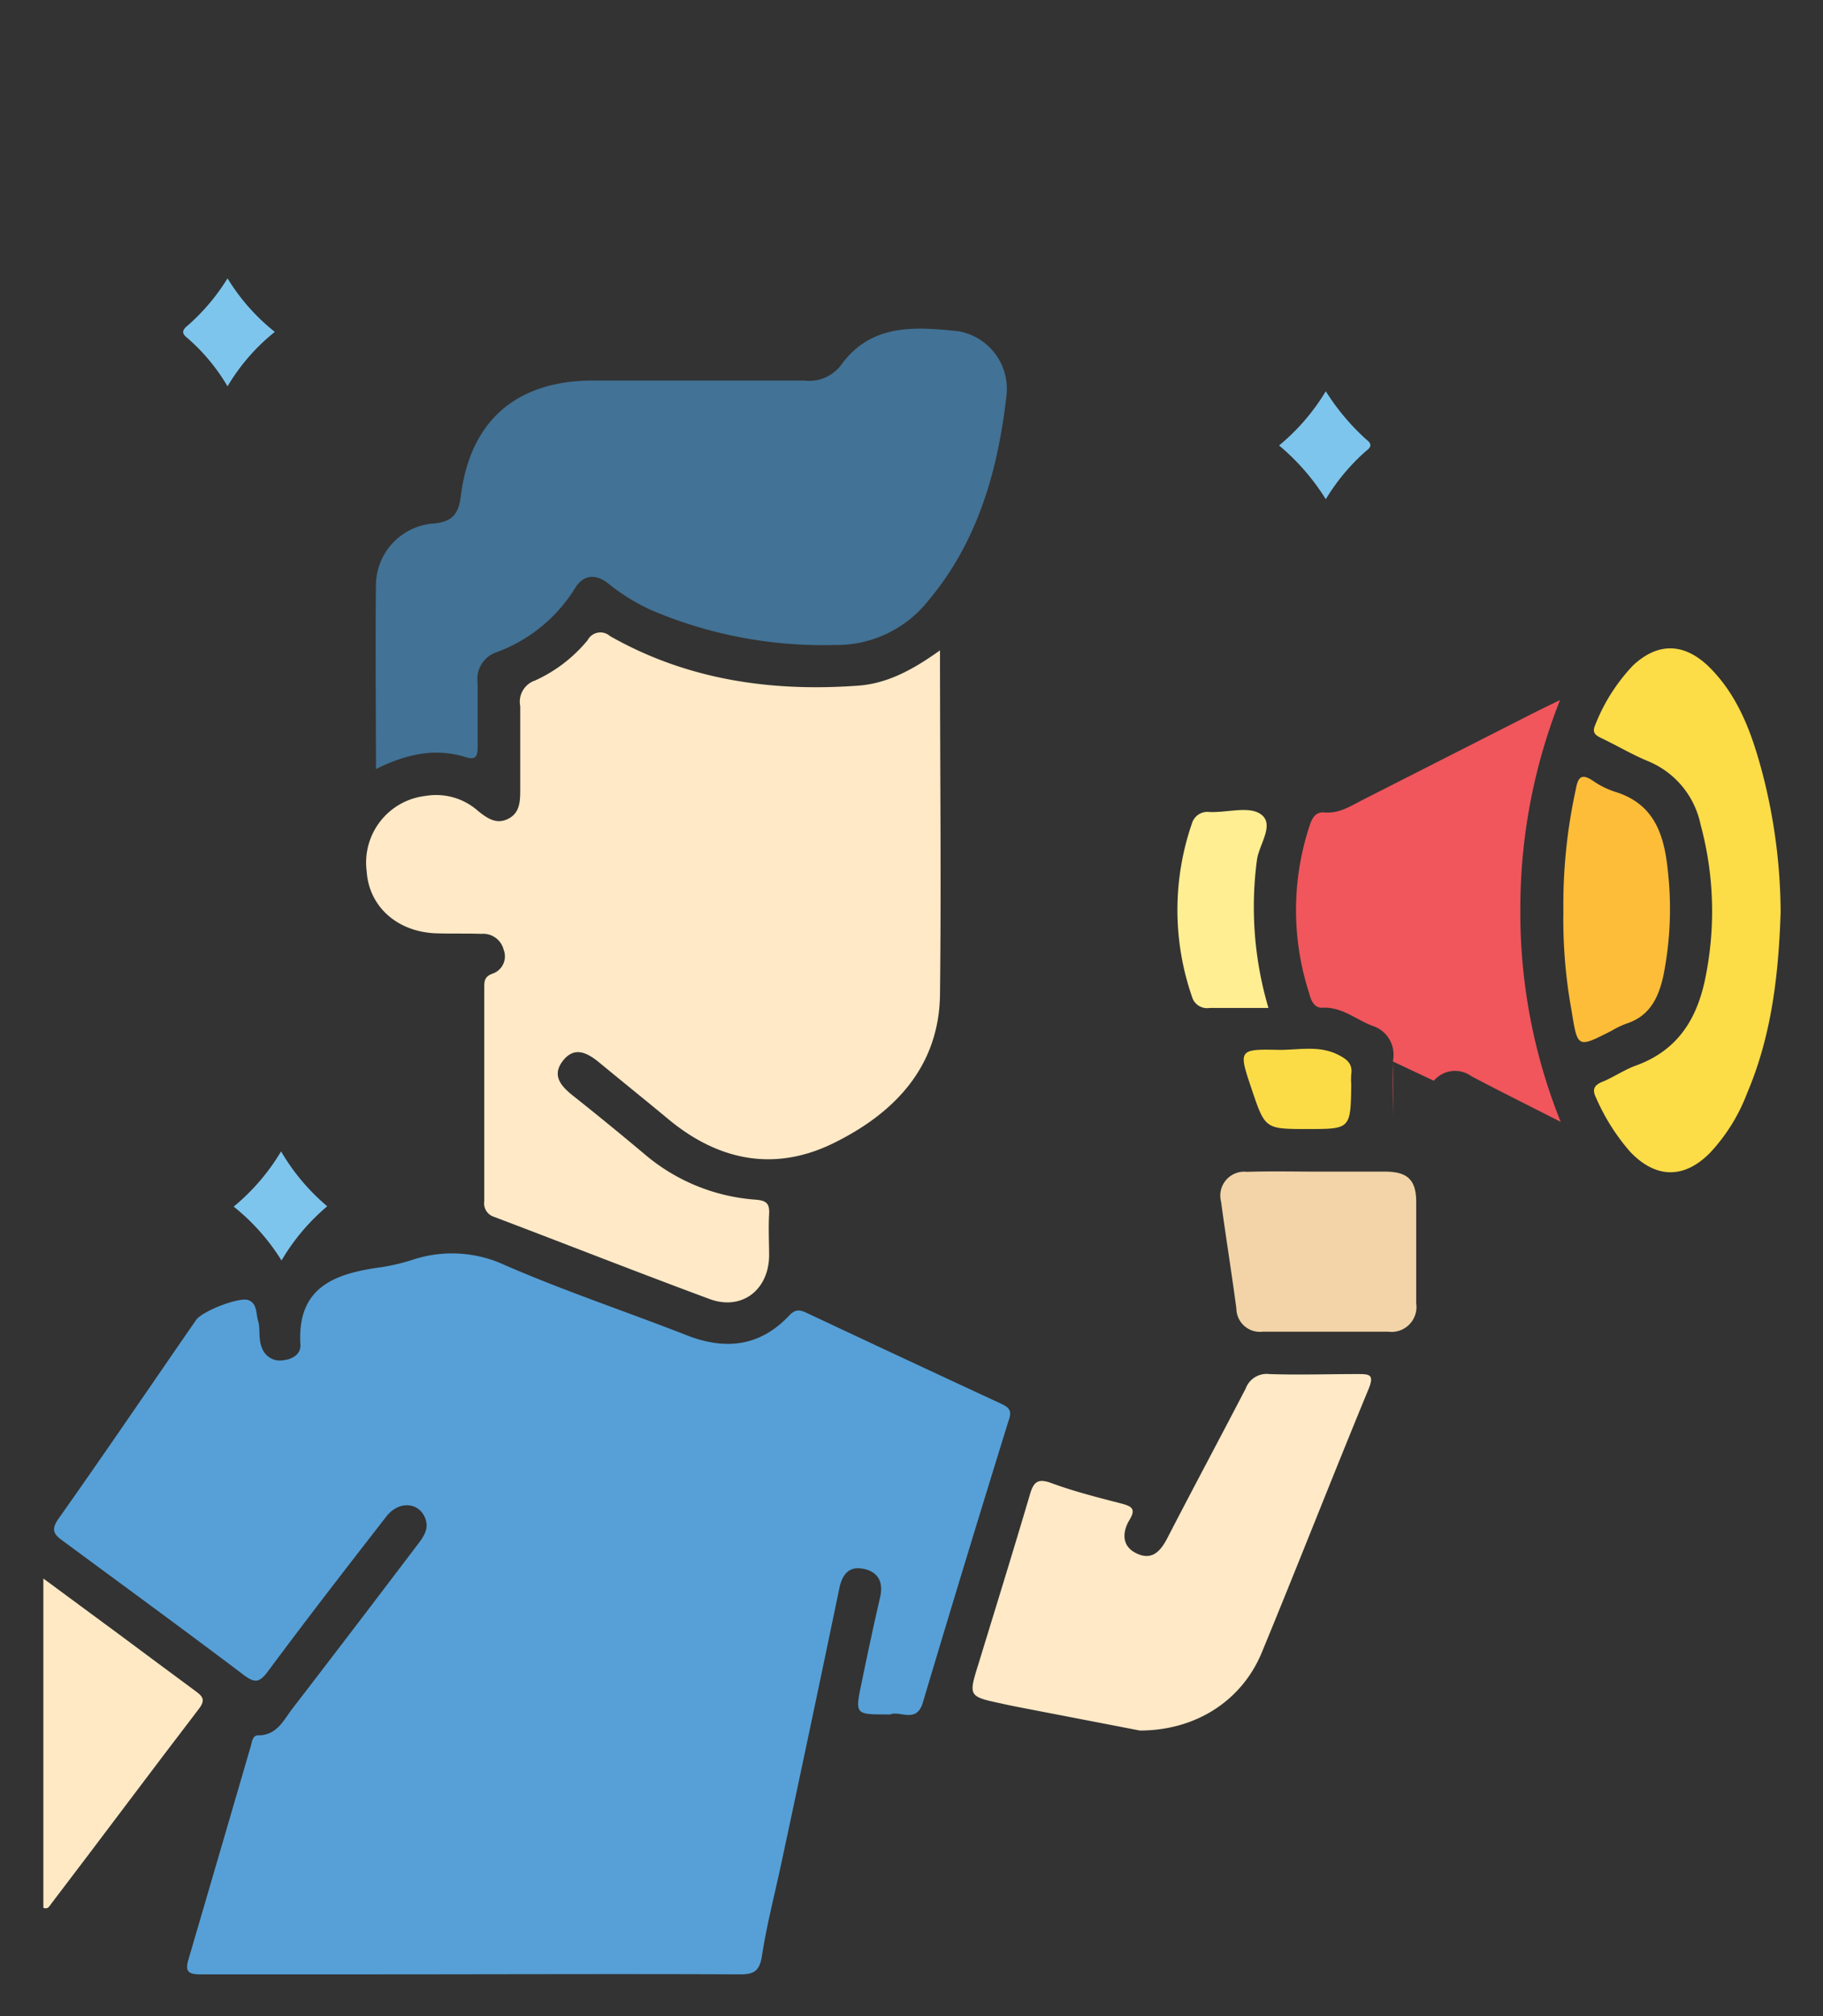
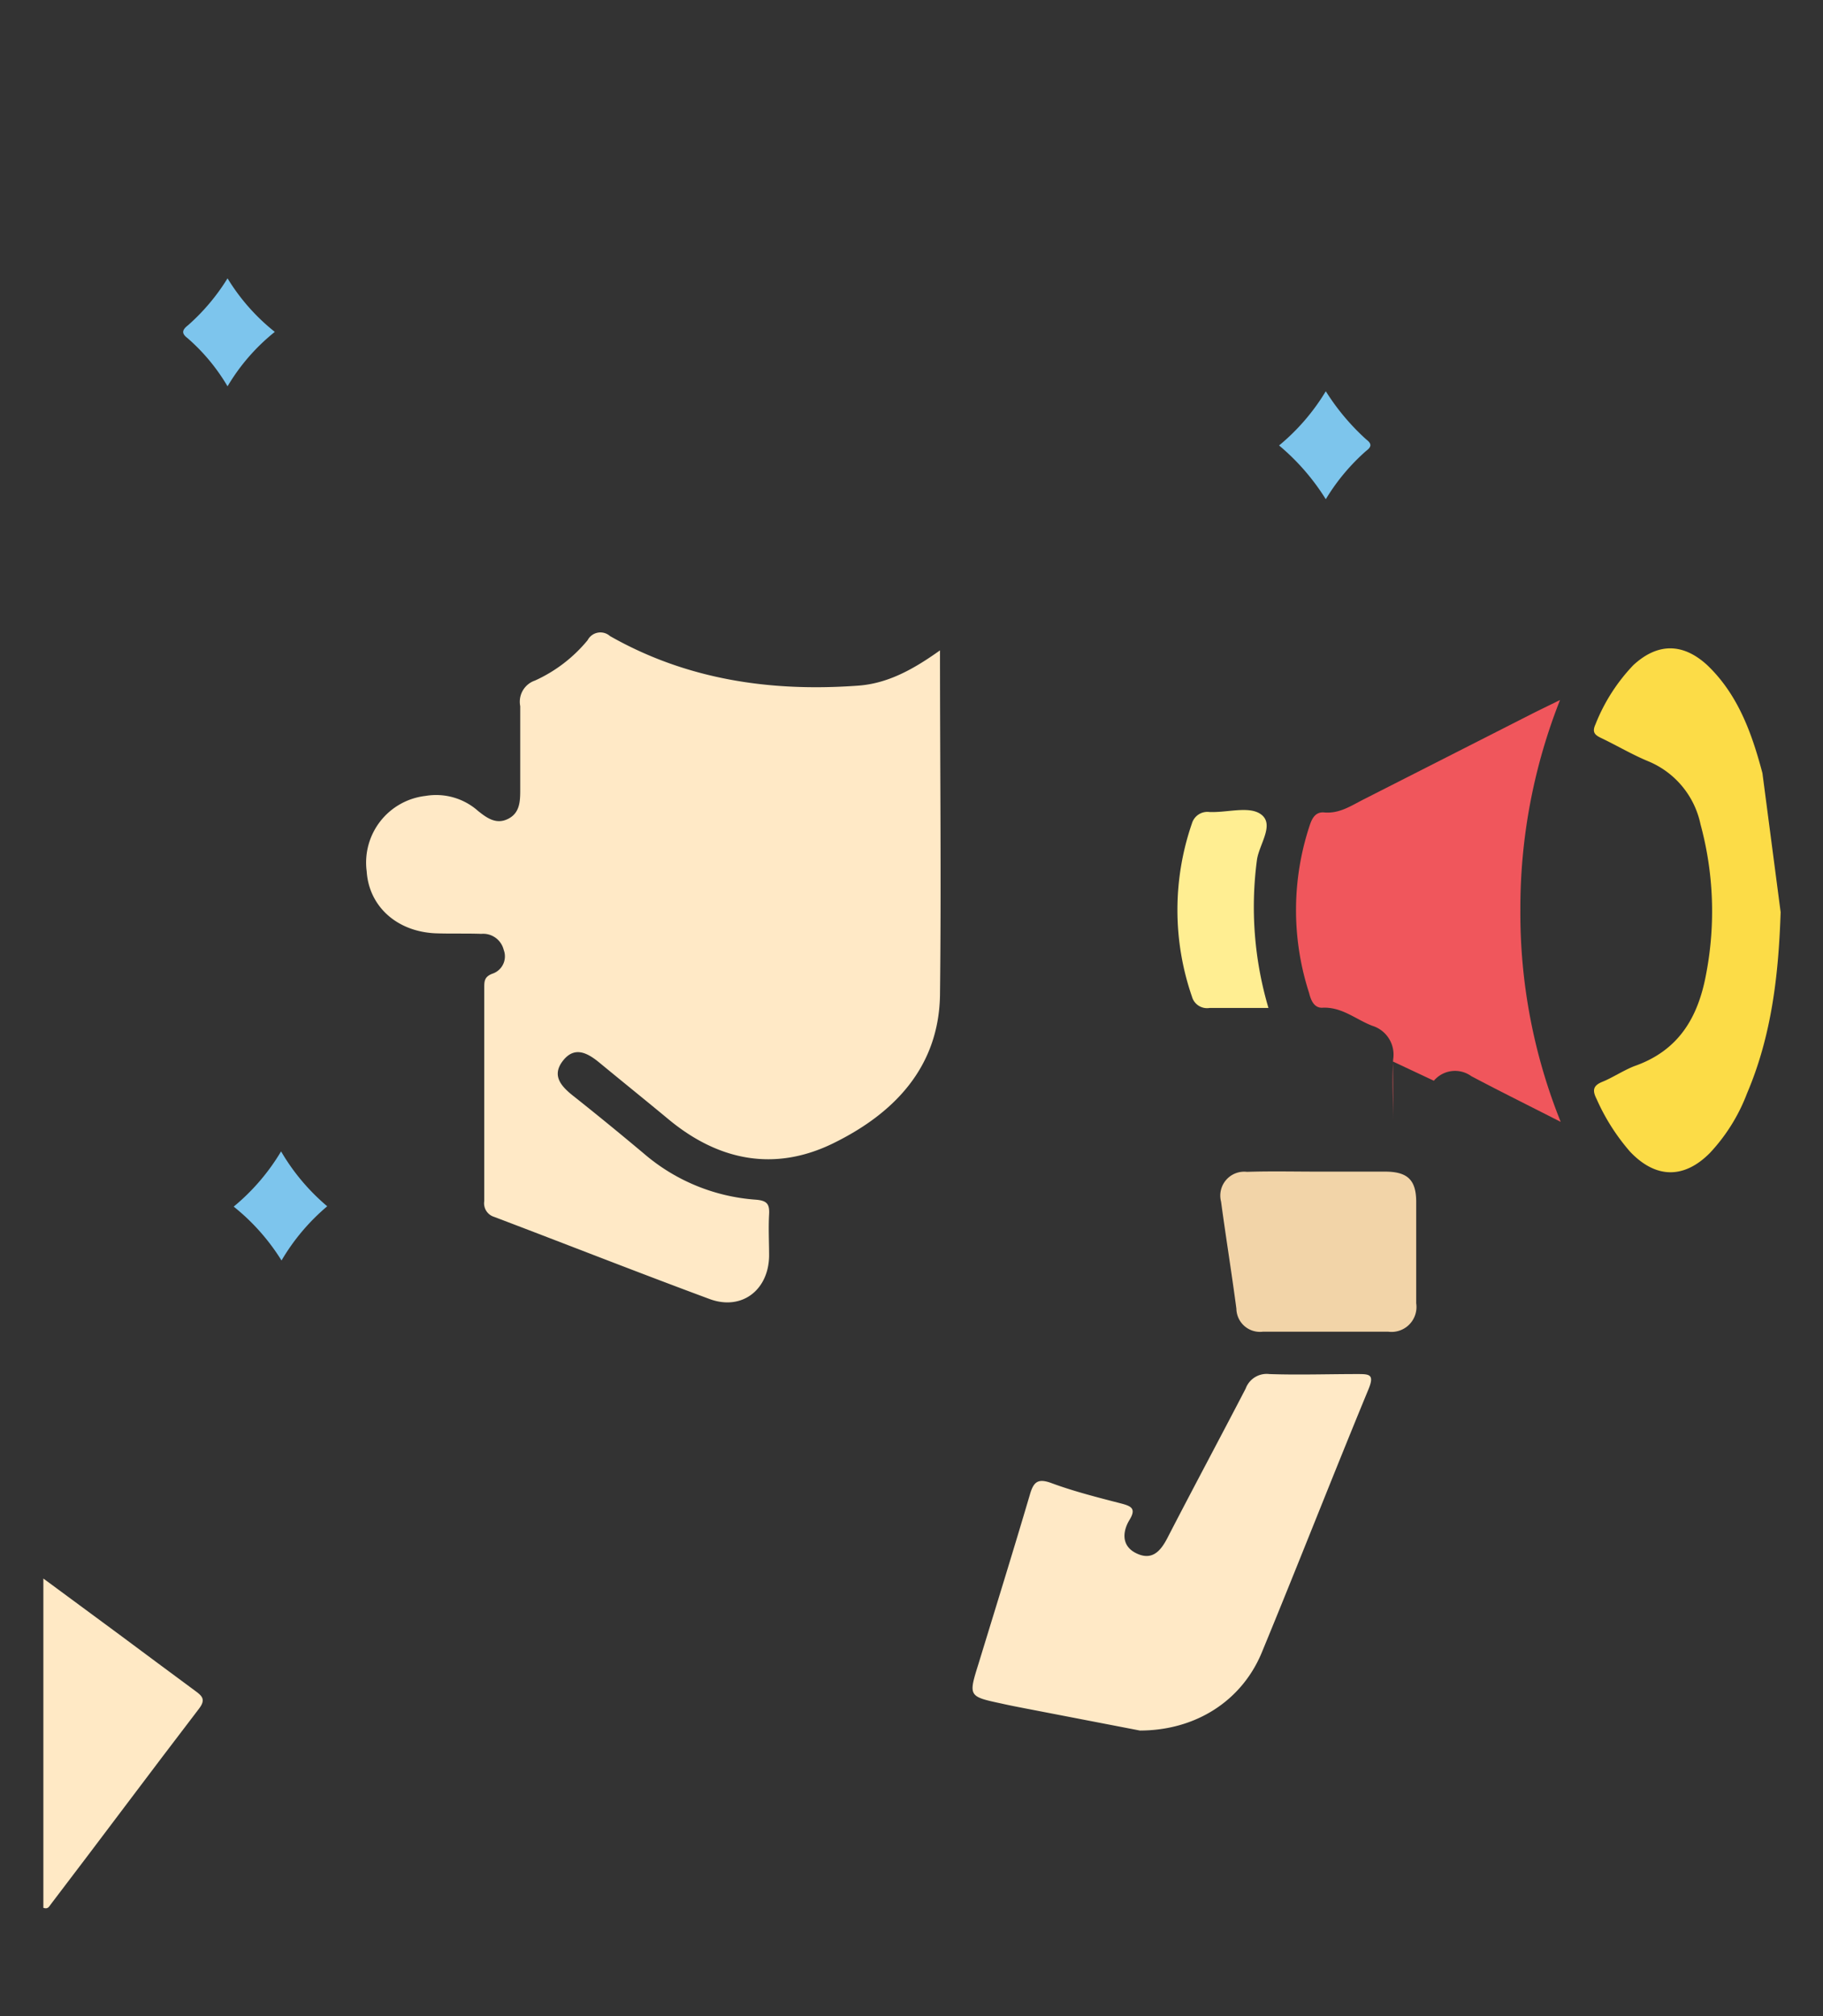
<svg xmlns="http://www.w3.org/2000/svg" viewBox="0 0 163.12 180.36">
  <rect x="0" y="0" width="163.12" height="180.36" fill="#333333" stroke="none" />
  <defs>
    <style>
			.cls-3 {
				fill: #f0565c;
			}

			.cls-4 {
				fill: #56a0d7;
			}

			.cls-5 {
				fill: #ffe9c6;
			}

			.cls-6 {
				fill: #427295;
			}



			.cls-8 {
				fill: #fcdc47;
			}

			.cls-9 {
				fill: #f2d4a8;
			}

			.cls-10 {
				fill: #ffe9c5;
			}

			.cls-11 {
				fill: #fdbd39;
			}

			.cls-12 {
				fill: #ffee92;
			}


			.cls-14 {
				fill: #fbdc46;
			}

			.cls-15 {
				fill: #7dc5ec;
			}

			.cls-16 {
				fill: #7dc5ed;
			}
		</style>
  </defs>
  <g id="Layer_2" data-name="Layer 2">
    <g id="Layer_1-2" data-name="Layer 1">
      <path class="cls-3" d="M124.66,100.55c0-1.93-.12-3.87,0-5.79a2.7,2.7,0,0,0-1.88-3c-1.48-.57-2.73-1.72-4.5-1.61-.74,0-1-.75-1.14-1.31a24.07,24.07,0,0,1,0-14.85c.2-.61.46-1.39,1.35-1.31,1.35.12,2.39-.59,3.49-1.15q7.56-3.84,15.11-7.68c.71-.36,1.43-.7,2.5-1.23a50.68,50.68,0,0,0-3.55,18.81,50.08,50.08,0,0,0,3.61,18.93c-2.9-1.48-5.47-2.75-8-4.09a2.48,2.48,0,0,0-3.35.41l-3.66-1.72Z" />
-       <path class="cls-4" d="M79.65,153.37H79.3c-2.76,0-2.78-.05-2.24-2.67s1.09-5.21,1.69-7.81c.31-1.35-.16-2.26-1.45-2.54s-1.92.44-2.19,1.7q-2.55,12.28-5.18,24.55c-.59,2.79-1.32,5.55-1.75,8.36-.22,1.39-.73,1.67-2,1.66-10.91-.05-21.82,0-32.73,0-5.18,0-10.35,0-15.53,0-1.12,0-1.36-.3-1.06-1.32q2.79-9.53,5.57-19.06c.12-.42.16-1,.66-1,1.7,0,2.27-1.35,3.08-2.4q5.58-7.25,11.1-14.54c.56-.74,1.19-1.48.76-2.53-.6-1.42-2.38-1.51-3.46-.11C31,140.25,27.46,144.82,24,149.48c-.79,1.08-1.21,1.1-2.23.33-5.36-4.05-10.77-8-16.19-12-.81-.58-1-1-.36-1.93C9.38,130,13.45,124,17.54,118.09c.55-.8,3.85-2.08,4.67-1.79s.69,1.24.89,1.89,0,1.6.34,2.39a1.7,1.7,0,0,0,1.93,1.1c.82-.09,1.56-.55,1.51-1.38-.32-5.16,3.07-6.37,7.17-6.93a18.1,18.1,0,0,0,2.89-.68,11.2,11.2,0,0,1,8.23.48c5.33,2.32,10.86,4.16,16.28,6.28,3.48,1.36,6.57,1,9.18-1.78.57-.61,1-.48,1.6-.2q8.67,4.08,17.34,8.1c.78.36,1,.66.67,1.54q-3.9,12.58-7.67,25.21C82,154.21,80.52,153,79.65,153.37Z" />
      <path class="cls-5" d="M84.11,58.18c0,10.52.12,20.68,0,30.84C84,95.48,80,99.6,74.59,102.26c-5.24,2.58-10.27,1.6-14.76-2.12-2.06-1.71-4.15-3.39-6.21-5.09-1.06-.87-2.21-1.48-3.24-.17s-.21,2.26.88,3.13c2.15,1.7,4.27,3.44,6.37,5.2a17.2,17.2,0,0,0,10,4.11c1,.08,1.24.39,1.19,1.31-.07,1.24,0,2.49,0,3.74-.06,3.06-2.47,4.89-5.32,3.84-6.45-2.39-12.85-4.91-19.28-7.35a1.27,1.27,0,0,1-.89-1.41c0-6.36,0-12.72,0-19.08,0-.57,0-1,.74-1.27a1.63,1.63,0,0,0,1-2.13,1.89,1.89,0,0,0-2-1.43c-1.37-.05-2.75,0-4.12-.05-3.46-.16-5.94-2.42-6.14-5.55a6,6,0,0,1,5.27-6.74,5.65,5.65,0,0,1,4.69,1.34c.82.66,1.65,1.24,2.7.71s1.08-1.57,1.08-2.6c0-2.49,0-5,0-7.48a2,2,0,0,1,1.32-2.29,13.1,13.1,0,0,0,4.71-3.61,1.29,1.29,0,0,1,2-.37c6.88,3.91,14.38,5,22.15,4.44C79.42,61.16,81.71,59.89,84.11,58.18Z" />
-       <path class="cls-6" d="M33.64,68.8c0-5.69-.07-11.11,0-16.53a5.56,5.56,0,0,1,5.19-5.44c1.65-.16,2.2-.86,2.4-2.43.84-6.79,5-10.35,11.83-10.36,6.3,0,12.6,0,18.89,0a3.57,3.57,0,0,0,3.28-1.35c2.71-3.78,6.67-3.46,10.52-3.06a5.23,5.23,0,0,1,4.31,5.74c-.76,6.69-2.55,13.07-7,18.37A10.48,10.48,0,0,1,74.6,57.7a39.15,39.15,0,0,1-16.35-3.13,18.06,18.06,0,0,1-3.81-2.36c-1.13-.9-2.25-.82-3,.43a13.88,13.88,0,0,1-7.13,5.75,2.52,2.52,0,0,0-1.57,2.7c0,1.93,0,3.87,0,5.8,0,.86-.26,1.1-1.08.84C38.94,66.89,36.37,67.44,33.64,68.8Z" />
      <path class="cls-5" d="M102,154.81l-10.36-2c-.67-.13-1.34-.26-2-.41-3-.64-3-.65-2.07-3.61,1.53-5,3.1-10.06,4.59-15.11.33-1.14.73-1.45,1.94-1,2,.74,4.14,1.28,6.23,1.82.91.24,1.35.46.74,1.46s-.78,2.33.62,3,2.16-.2,2.77-1.38c2.3-4.46,4.68-8.89,7-13.36a2,2,0,0,1,2.12-1.3c2.61.09,5.23,0,7.85,0,1.11,0,1.59,0,1,1.41-3.24,7.84-6.32,15.74-9.56,23.58C111.07,152.16,107,154.8,102,154.81Z" />
-       <path class="cls-8" d="M159.33,81.6c-.18,5.4-.76,10.94-3,16.19a16.17,16.17,0,0,1-3.33,5.35c-2.32,2.34-4.85,2.3-7.14-.11a18.63,18.63,0,0,1-3-4.72c-.38-.75-.34-1.19.53-1.54s1.85-1,2.83-1.39c4-1.39,5.75-4.38,6.46-8.34a29.72,29.72,0,0,0-.52-13.3,7.84,7.84,0,0,0-4.68-5.64c-1.43-.59-2.77-1.39-4.17-2.06-.57-.27-.89-.5-.55-1.24a16.34,16.34,0,0,1,3.39-5.3c2.17-2,4.43-2,6.61,0,2.76,2.63,4,6.11,4.94,9.66A50.38,50.38,0,0,1,159.33,81.6Z" />
+       <path class="cls-8" d="M159.33,81.6c-.18,5.4-.76,10.94-3,16.19a16.17,16.17,0,0,1-3.33,5.35c-2.32,2.34-4.85,2.3-7.14-.11a18.63,18.63,0,0,1-3-4.72c-.38-.75-.34-1.19.53-1.54s1.85-1,2.83-1.39c4-1.39,5.75-4.38,6.46-8.34a29.72,29.72,0,0,0-.52-13.3,7.84,7.84,0,0,0-4.68-5.64c-1.43-.59-2.77-1.39-4.17-2.06-.57-.27-.89-.5-.55-1.24a16.34,16.34,0,0,1,3.39-5.3c2.17-2,4.43-2,6.61,0,2.76,2.63,4,6.11,4.94,9.66Z" />
      <path class="cls-9" d="M117.92,104.81c2,0,4,0,6,0s2.78.72,2.8,2.64c0,3,0,6.09,0,9.14a2.23,2.23,0,0,1-2.5,2.54H113a2.11,2.11,0,0,1-2.37-2.06c-.42-3.19-.94-6.38-1.37-9.57a2.14,2.14,0,0,1,2.32-2.67C113.69,104.76,115.81,104.81,117.92,104.81Z" />
      <path class="cls-10" d="M3.88,170.67V141.21l6.86,5.06c2.24,1.66,4.48,3.34,6.74,5,.65.47.93.79.33,1.58C13.36,158.66,9,164.52,4.54,170.36,4.4,170.54,4.3,170.82,3.88,170.67Z" />
-       <path class="cls-11" d="M139.89,81.52A48.17,48.17,0,0,1,141,70.62c.18-1,.44-1.5,1.51-.79a7.55,7.55,0,0,0,2,1c3.59,1.1,4.42,3.94,4.74,7.19a30.53,30.53,0,0,1-.38,9.1c-.41,2-1.18,3.77-3.37,4.46a8.71,8.71,0,0,0-1.34.65c-3,1.53-3,1.53-3.53-1.77A45.5,45.5,0,0,1,139.89,81.52Z" />
      <path class="cls-12" d="M113.5,90.17c-1.92,0-3.59,0-5.27,0a1.4,1.4,0,0,1-1.57-1,23.75,23.75,0,0,1,0-15.53,1.44,1.44,0,0,1,1.56-1c1.56.07,3.51-.55,4.57.18,1.32.9-.13,2.71-.32,4.11A31.87,31.87,0,0,0,113.5,90.17Z" />
-       <path class="cls-14" d="M117,101c-3.8,0-3.8,0-5-3.56s-1.2-3.6,2.52-3.52c1.77,0,3.58-.43,5.3.48.73.38,1.22.79,1.09,1.69a5.76,5.76,0,0,0,0,.93C120.85,101,120.85,101,117,101Z" />
      <path class="cls-15" d="M114.45,39.85A19,19,0,0,0,118.63,35a20.53,20.53,0,0,0,3.63,4.32c.43.33.53.61,0,1a18.41,18.41,0,0,0-3.63,4.34A20.13,20.13,0,0,0,114.45,39.85Z" />
      <path class="cls-16" d="M29.28,107.91a18.77,18.77,0,0,0-4.09,4.85,19,19,0,0,0-4.28-4.82A19,19,0,0,0,25.15,103,18.87,18.87,0,0,0,29.28,107.91Z" />
      <path class="cls-16" d="M20.36,34.56a17.36,17.36,0,0,0-3.59-4.32c-.57-.43-.45-.75.05-1.14a18.6,18.6,0,0,0,3.54-4.2,18.25,18.25,0,0,0,4.23,4.79A17.93,17.93,0,0,0,20.36,34.56Z" />
    </g>
  </g>
</svg>